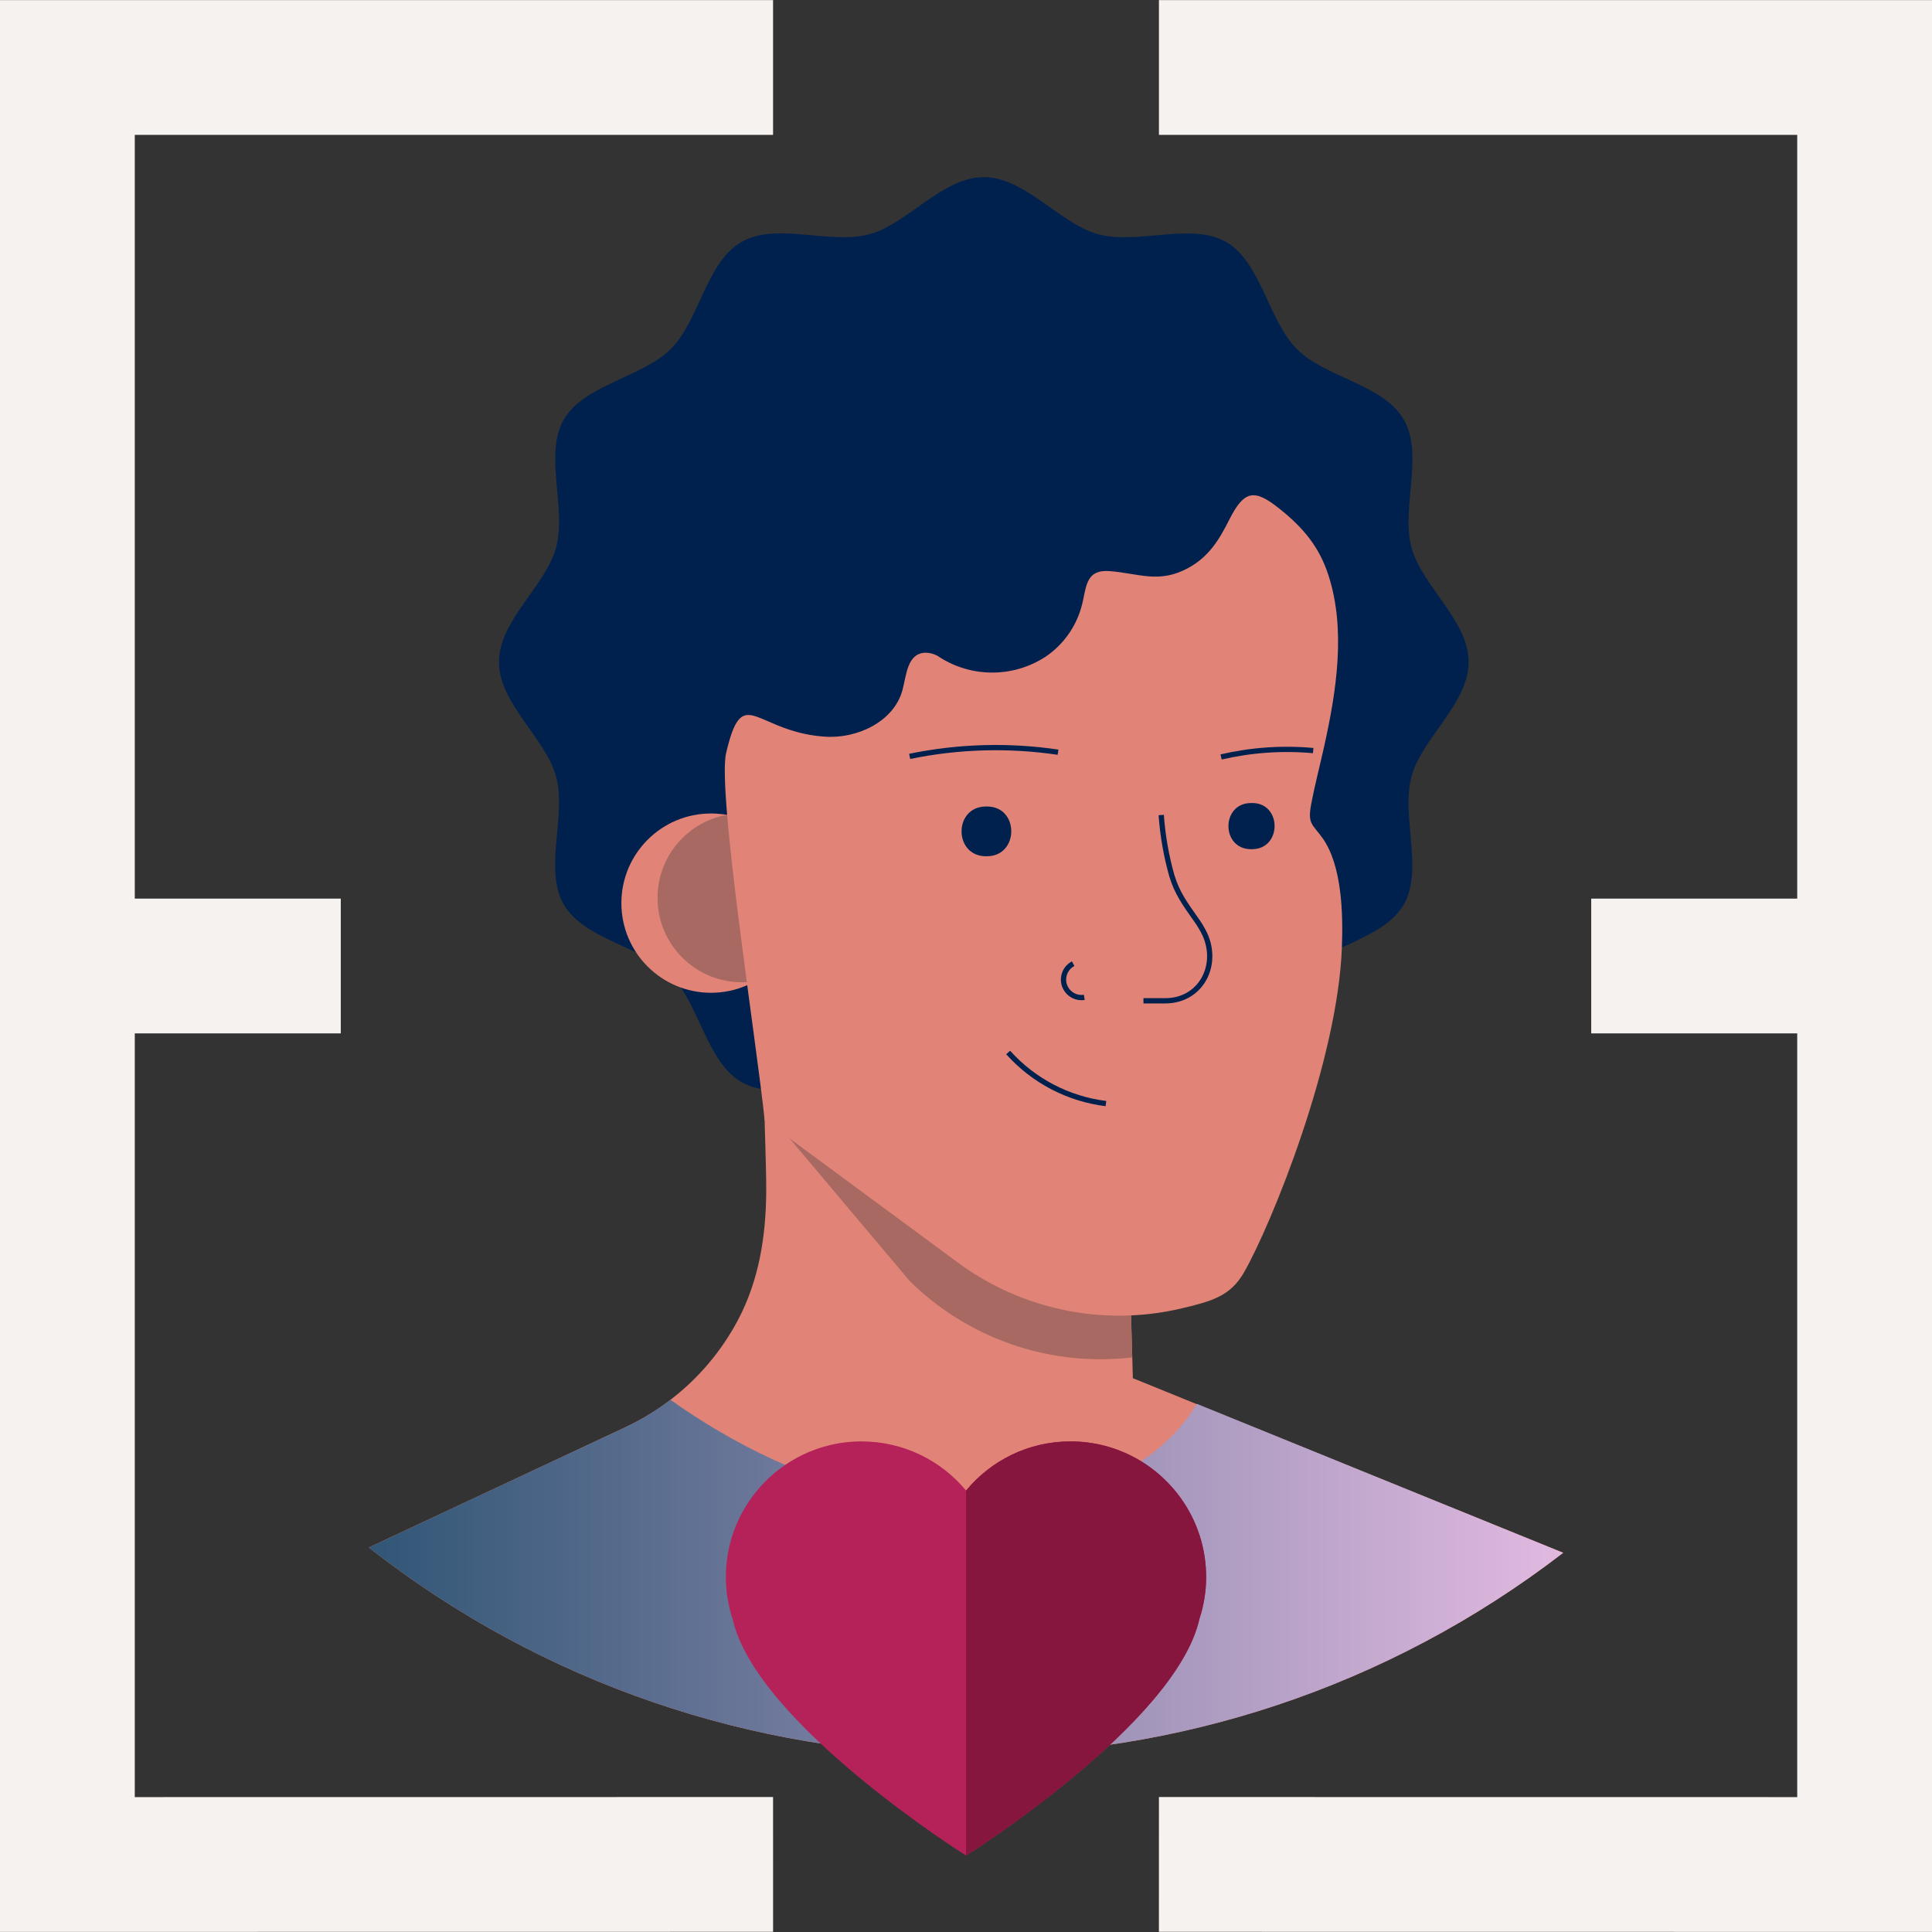
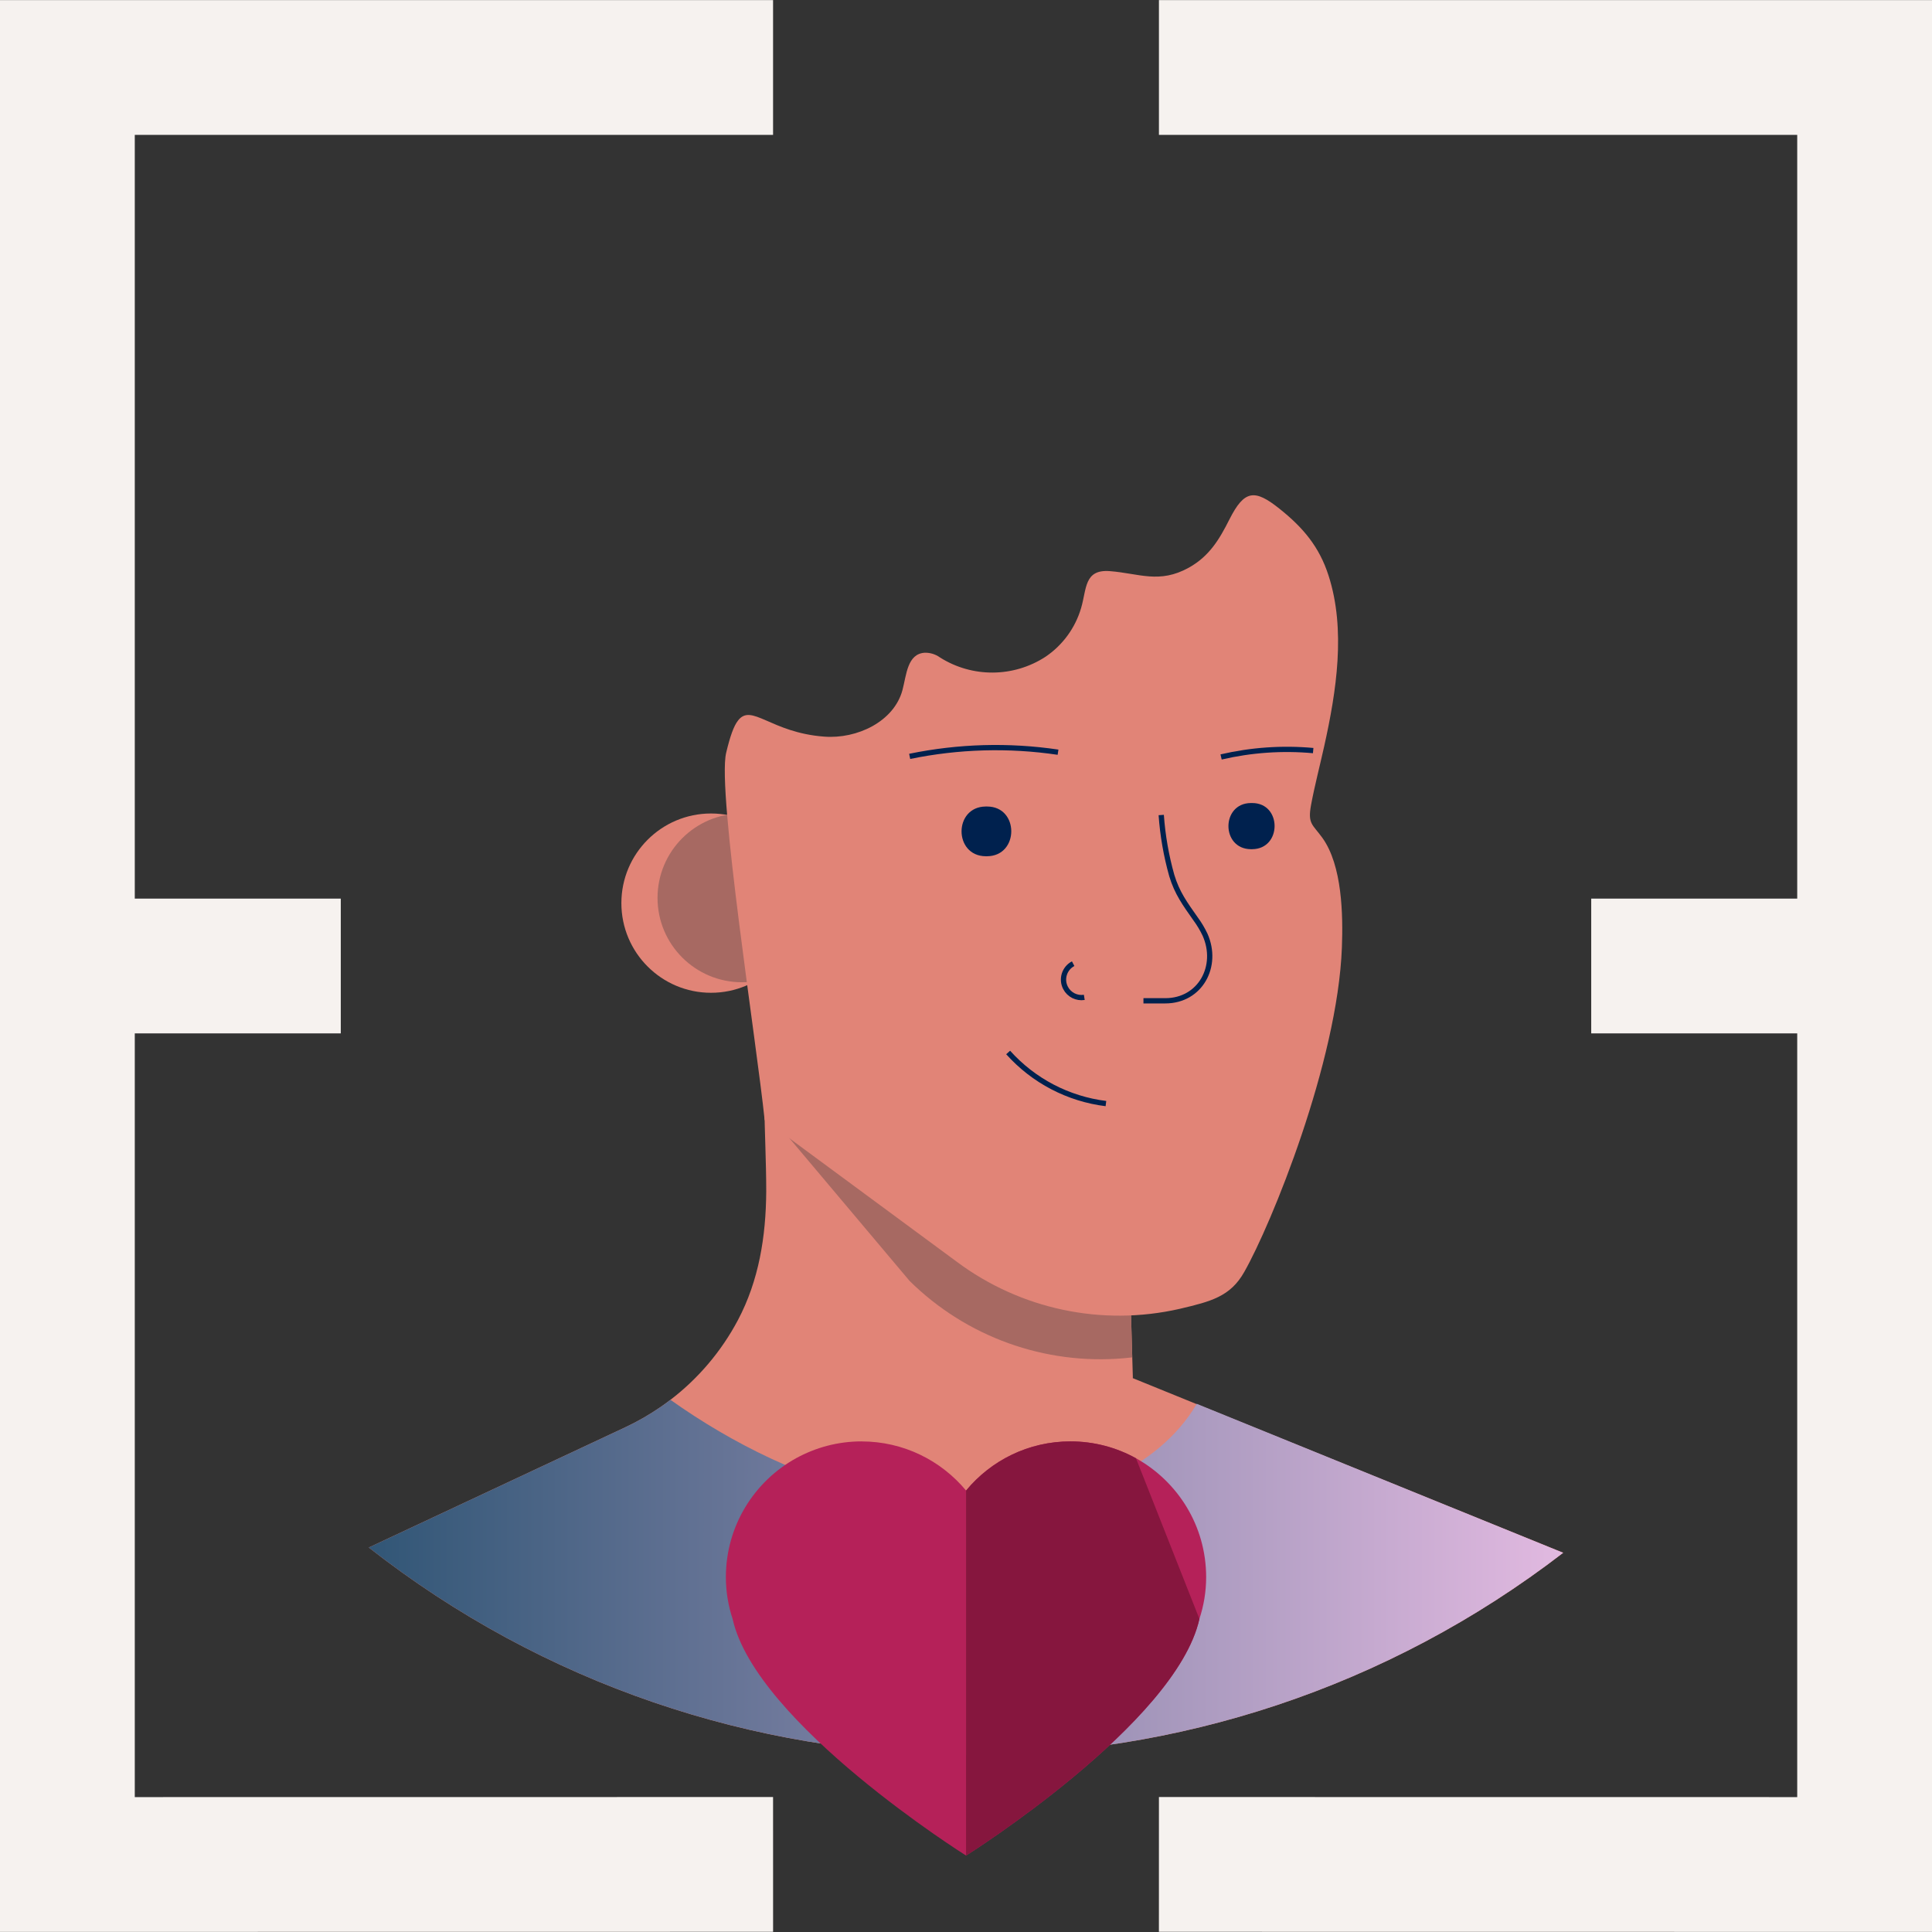
<svg xmlns="http://www.w3.org/2000/svg" version="1.1" viewBox="0 0 800 800">
  <rect x="0" y="0" width="800" height="800" fill="#333333" stroke="none" />
  <defs>
    <style> .st0 { fill: #e18477; } .st1 { fill: #f6f2ef; } .st2 { fill: #b52159; } .st3 { fill: #a76962; } .st4 { fill: #00214e; } .st5 { fill: none; stroke: #00214e; stroke-miterlimit: 21.84; stroke-width: 2.18px; } .st6 { fill: #86163e; } .st7 { fill: url(#linear-gradient); } </style>
    <linearGradient id="linear-gradient" x1="59.09" y1="444.9" x2="285.57" y2="444.9" gradientTransform="translate(23.68 1624.69) scale(2.18 -2.18)" gradientUnits="userSpaceOnUse">
      <stop offset="0" stop-color="#315676" />
      <stop offset="1" stop-color="#e1b9e0" />
    </linearGradient>
  </defs>
  <g id="Layer_1">
-     <path class="st4" d="M608.13,274.13c0,17.19-19.44,31.6-23.67,47.45-4.37,16.42,5.11,38.59-3.19,52.96s-32.47,17.47-44.29,29.2-14.65,35.86-29.22,44.29-36.53-1.18-52.93,3.21c-15.85,4.24-30.27,23.67-47.48,23.67s-31.6-19.44-47.45-23.67c-16.4-4.37-38.59,5.11-52.93-3.21s-17.47-32.45-29.22-44.29-35.86-14.63-44.29-29.2,1.18-36.53-3.19-52.96c-4.24-15.85-23.67-30.27-23.67-47.45s19.44-31.6,23.67-47.45c4.37-16.42-5.11-38.59,3.19-52.96s32.47-17.47,44.29-29.2,14.63-35.86,29.22-44.29,36.53,1.18,52.93-3.21c15.85-4.24,30.27-23.67,47.45-23.67s31.62,19.44,47.48,23.67c16.4,4.37,38.57-5.11,52.93,3.21s17.47,32.45,29.22,44.29,35.86,14.63,44.29,29.2-1.2,36.53,3.19,52.96c4.24,15.85,23.67,30.27,23.67,47.45Z" />
    <circle class="st0" cx="294.42" cy="373.97" r="37.12" />
    <circle class="st3" cx="307.21" cy="371.79" r="34.94" />
    <path class="st0" d="M647.29,642.97c-145.98,112.4-349.6,111.5-494.58-2.18l106.26-49.81c5.06-2.38,9.92-5.17,14.52-8.34,1.4-.96,2.8-1.97,4.13-3.01,11.56-8.85,21.08-20.09,27.91-32.95,8.74-16.49,11.62-34.7,11.75-53.26,0-12.49-.68-24.98-.81-37.5-.09-6.92-.16-13.84-.22-20.77l4.37,2.18,11.31,5.98,5.26.9,60.88,10.35,67.96,11.57,2.05,69.88,1,33.94v.72l26.42,10.74,151.77,61.56Z" />
    <path class="st3" d="M468.83,562.06l-3.36.35c-32.86,2.88-65.34-8.82-88.81-31.99l-59.79-70.99c-.2-6.33-.44,0-.5-6.35-.09-6.92-.16-13.84-.22-20.77l4.37,2.18,11.36,5.87,5.26.9,60.88,10.35,67.96,11.57,2.05,69.88.81,29Z" />
    <path class="st0" d="M305.57,298.41c-1.73,2.18-3.25,6.44-4.89,13.34-3.78,16.01,12.78,121.11,15.94,152.03l79.53,58.66c26.43,19.73,60.19,26.87,92.35,19.52,12.82-3.04,20.94-5,26.73-15.29,11.18-19.65,38.63-86.89,40.42-134.32.5-13.45.17-33.98-8.12-45.47-4.04-5.57-6.11-5.68-4.65-13.56s3.67-16.31,5.48-24.48c5-22.56,9-48.04,1.77-70.49-3.84-12.01-10.63-19.96-20.29-27.67-10.31-8.25-14.57-7.86-20.75,4.37-4.17,8.3-8.36,15.29-16.81,20-12.25,6.79-20.59,2.38-32.76,1.44-10.66-.81-9.52,7.42-11.86,15.29-2.42,8.25-7.65,15.4-14.78,20.2-13.26,8.6-30.32,8.7-43.68.24-1.81-1.3-3.99-1.98-6.22-1.94-7.29.39-7.62,9.15-9.28,15.44-3.52,13.1-18.82,20.35-32.43,19.3-22.19-1.66-30.09-14.02-35.7-6.62Z" />
    <path class="st5" d="M480.84,337.48c.6,8.48,2.06,16.88,4.37,25.07,2.18,7.23,5.5,11.73,9.87,17.95,1.51,2.05,2.82,4.25,3.91,6.55,5.77,12.97-1.9,27.36-16.49,27.36h-9.02" />
    <path class="st5" d="M417.45,435.81c10.5,11.71,24.88,19.23,40.49,21.16" />
    <path class="st5" d="M376.68,313.2c20.22-4.17,41.01-4.76,61.43-1.73" />
    <path class="st5" d="M505.63,313.44c12.49-2.91,25.36-3.8,38.13-2.64" />
    <path class="st7" d="M647.29,642.97c-145.98,112.4-349.6,111.5-494.58-2.18l106.26-49.81c5.06-2.38,9.92-5.17,14.52-8.34,1.4-.96,2.8-1.97,4.13-3.01,51.43,36.6,121.61,59.68,182.32,32.36,14.46-6.55,27.73-17.12,35.6-30.7l151.75,61.69Z" />
    <path class="st5" d="M444.37,399.04c-3.64,1.91-5.05,6.41-3.14,10.05,1.48,2.83,4.6,4.4,7.75,3.9" />
    <path class="st4" d="M408.74,333.96c13.34,0,13.34,20.48,0,20.59h-.59c-13.32-.11-13.32-20.48,0-20.59h.59Z" />
    <path class="st4" d="M518.51,332.52c12.36,0,12.36,19,0,19.11h-.57c-12.36-.11-12.36-19,0-19.11h.57Z" />
  </g>
  <g id="Layer_2">
    <g>
      <g>
        <polygon class="st1" points="320.11 744.11 55.81 744.14 55.81 427.9 141.11 427.9 141.11 372.09 55.81 372.09 55.81 55.85 320.11 55.85 320.11 .04 0 .04 0 799.96 320.12 799.92 320.11 744.11" />
        <polygon class="st1" points="479.89 744.11 744.19 744.14 744.19 427.9 658.89 427.9 658.89 372.09 744.19 372.09 744.19 55.85 479.89 55.85 479.89 .04 800 .04 800 799.96 479.88 799.92 479.89 744.11" />
      </g>
      <g>
        <path class="st2" d="M356.71,596.85c-9.8,0-19.01,2.54-27.09,6.98-17.33,9.59-29.05,28.03-29.05,49.24,0,6.06,1,11.87,2.79,17.3,9.63,43.35,96.68,97.99,96.68,97.99v-151.14c-10.35-12.45-25.89-20.36-43.32-20.36Z" />
        <path class="st2" d="M470.38,603.83c-8.04-4.44-17.26-6.98-27.13-6.98-17.4,0-32.94,7.91-43.22,20.36v151.14s86.95-54.63,96.62-97.99c1.79-5.43,2.79-11.24,2.79-17.3,0-21.21-11.73-39.61-29.06-49.24Z" />
-         <path class="st6" d="M470.38,603.83c-8.04-4.44-17.26-6.98-27.13-6.98-17.4,0-32.94,7.91-43.22,20.36v151.14s86.95-54.63,96.62-97.99c1.79-5.43,2.79-11.24,2.79-17.3,0-21.21-11.73-39.61-29.06-49.24Z" />
+         <path class="st6" d="M470.38,603.83c-8.04-4.44-17.26-6.98-27.13-6.98-17.4,0-32.94,7.91-43.22,20.36v151.14s86.95-54.63,96.62-97.99Z" />
      </g>
    </g>
  </g>
</svg>